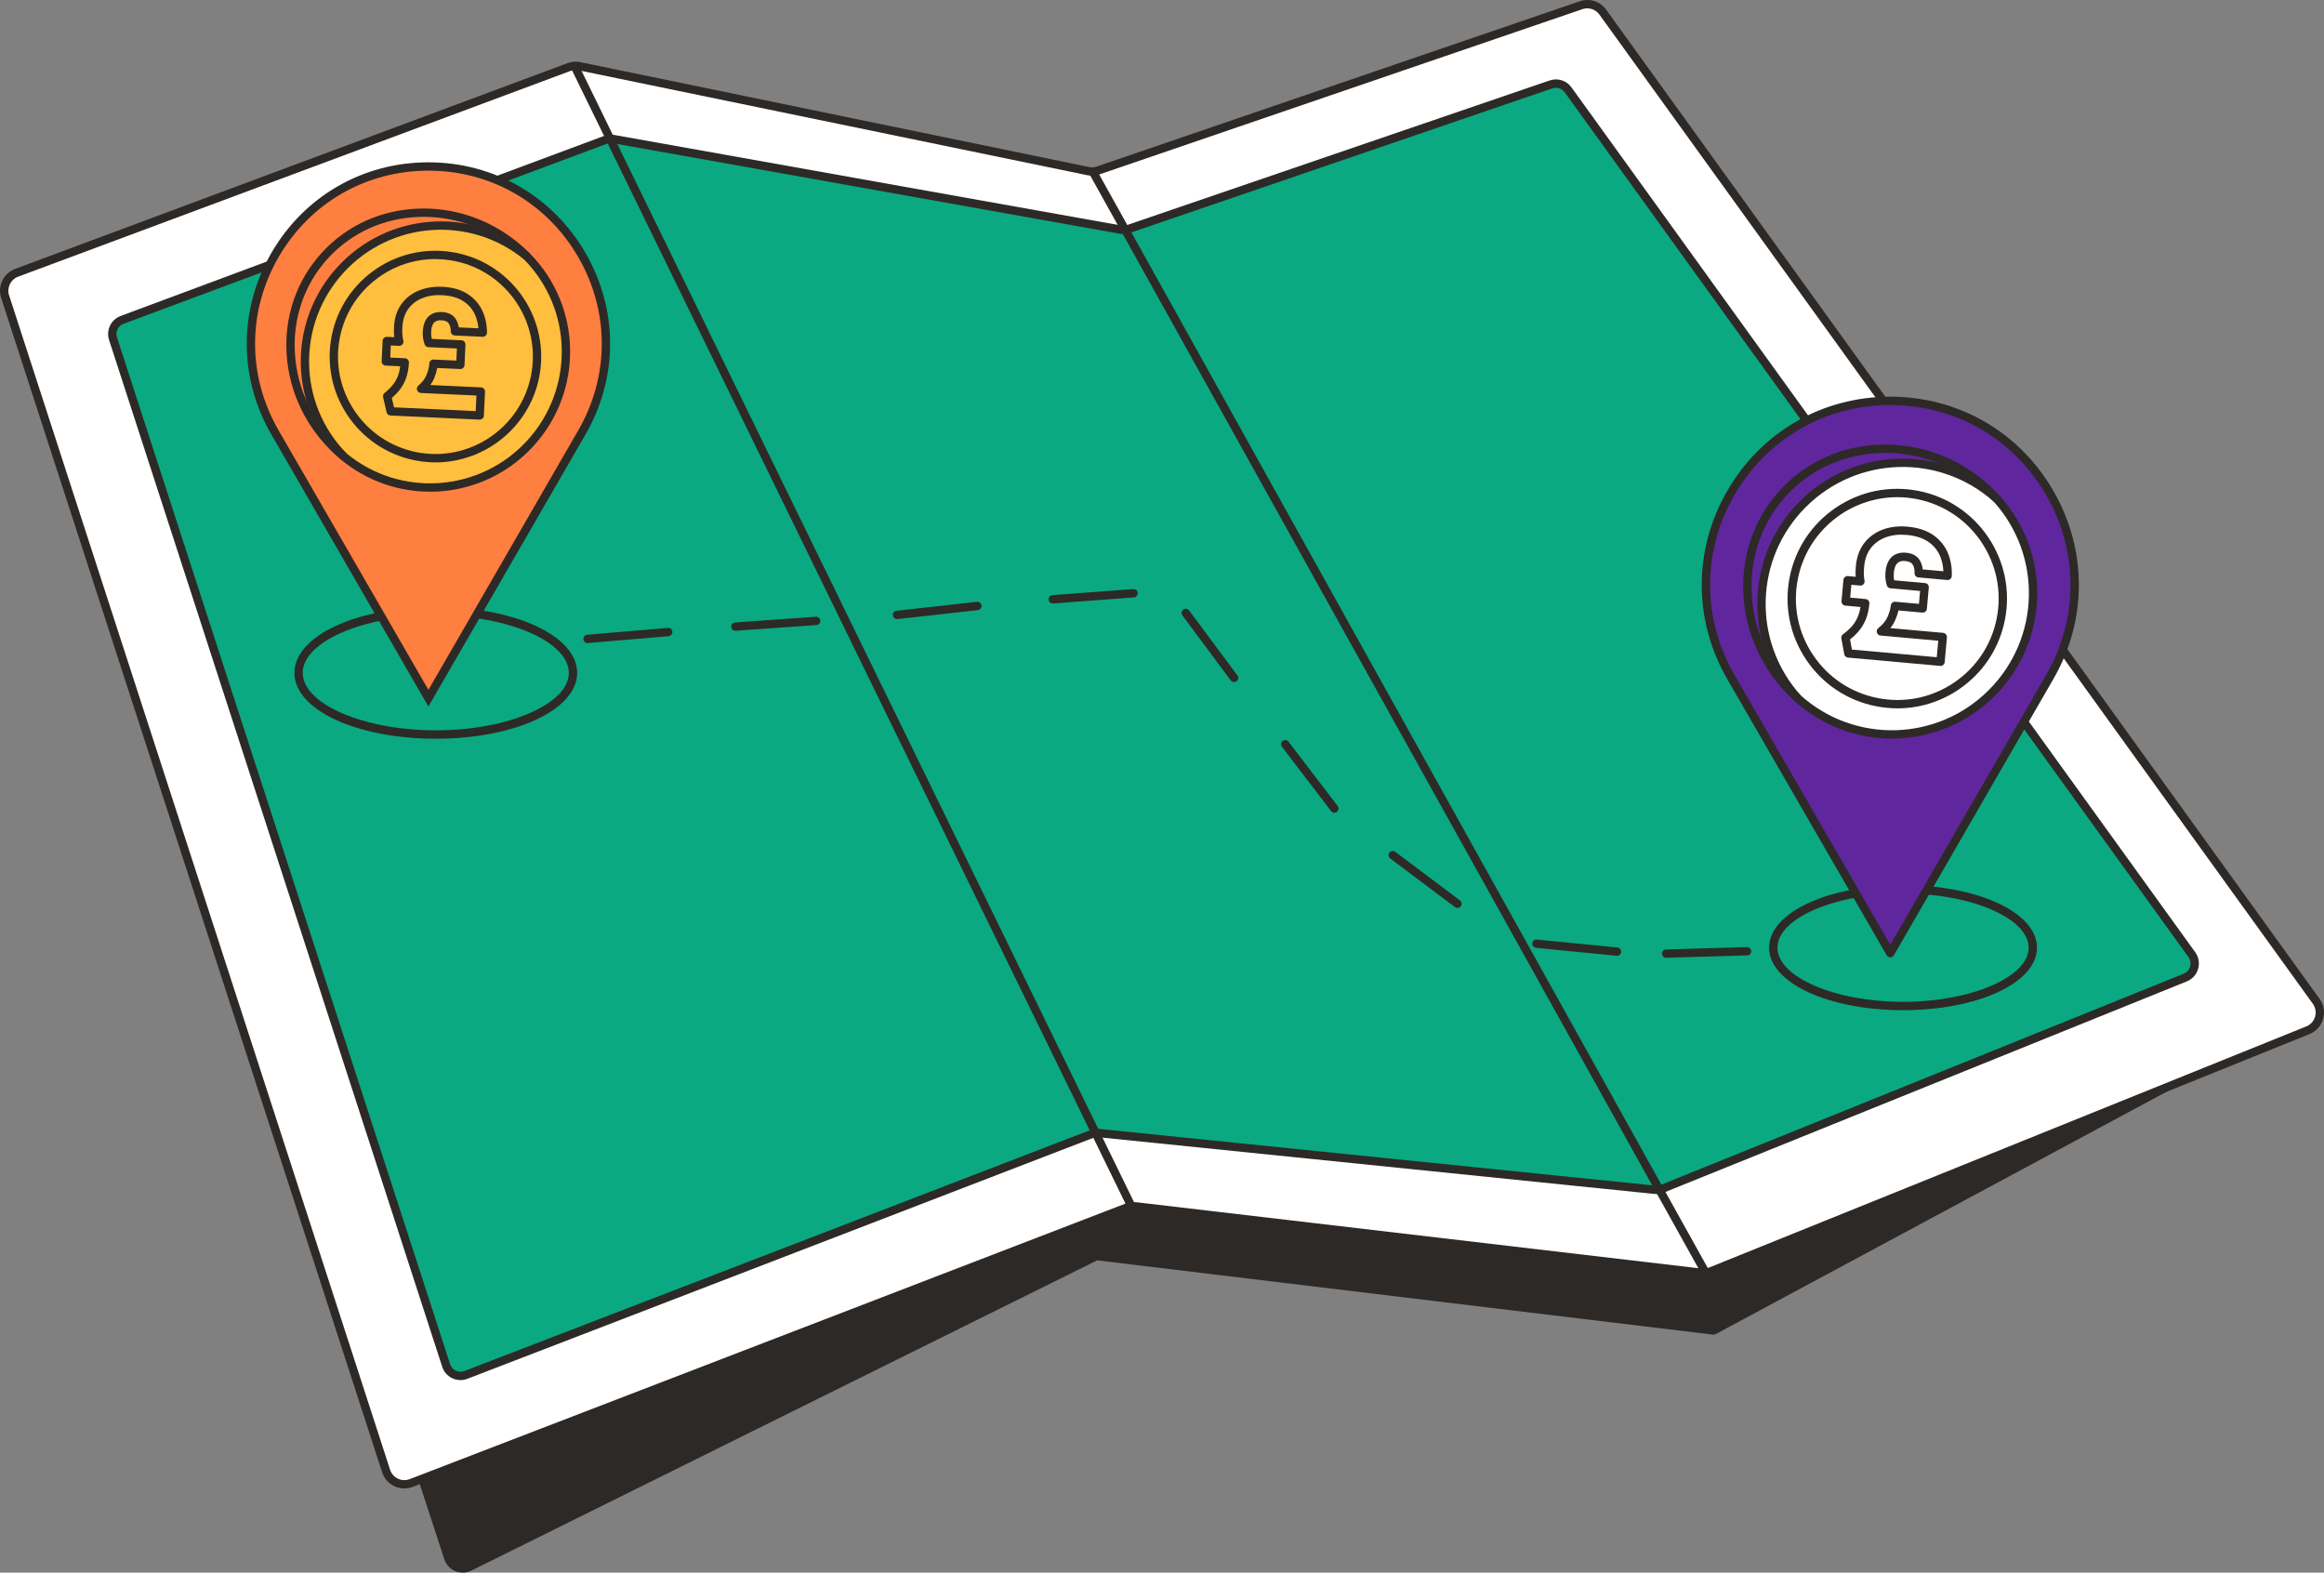
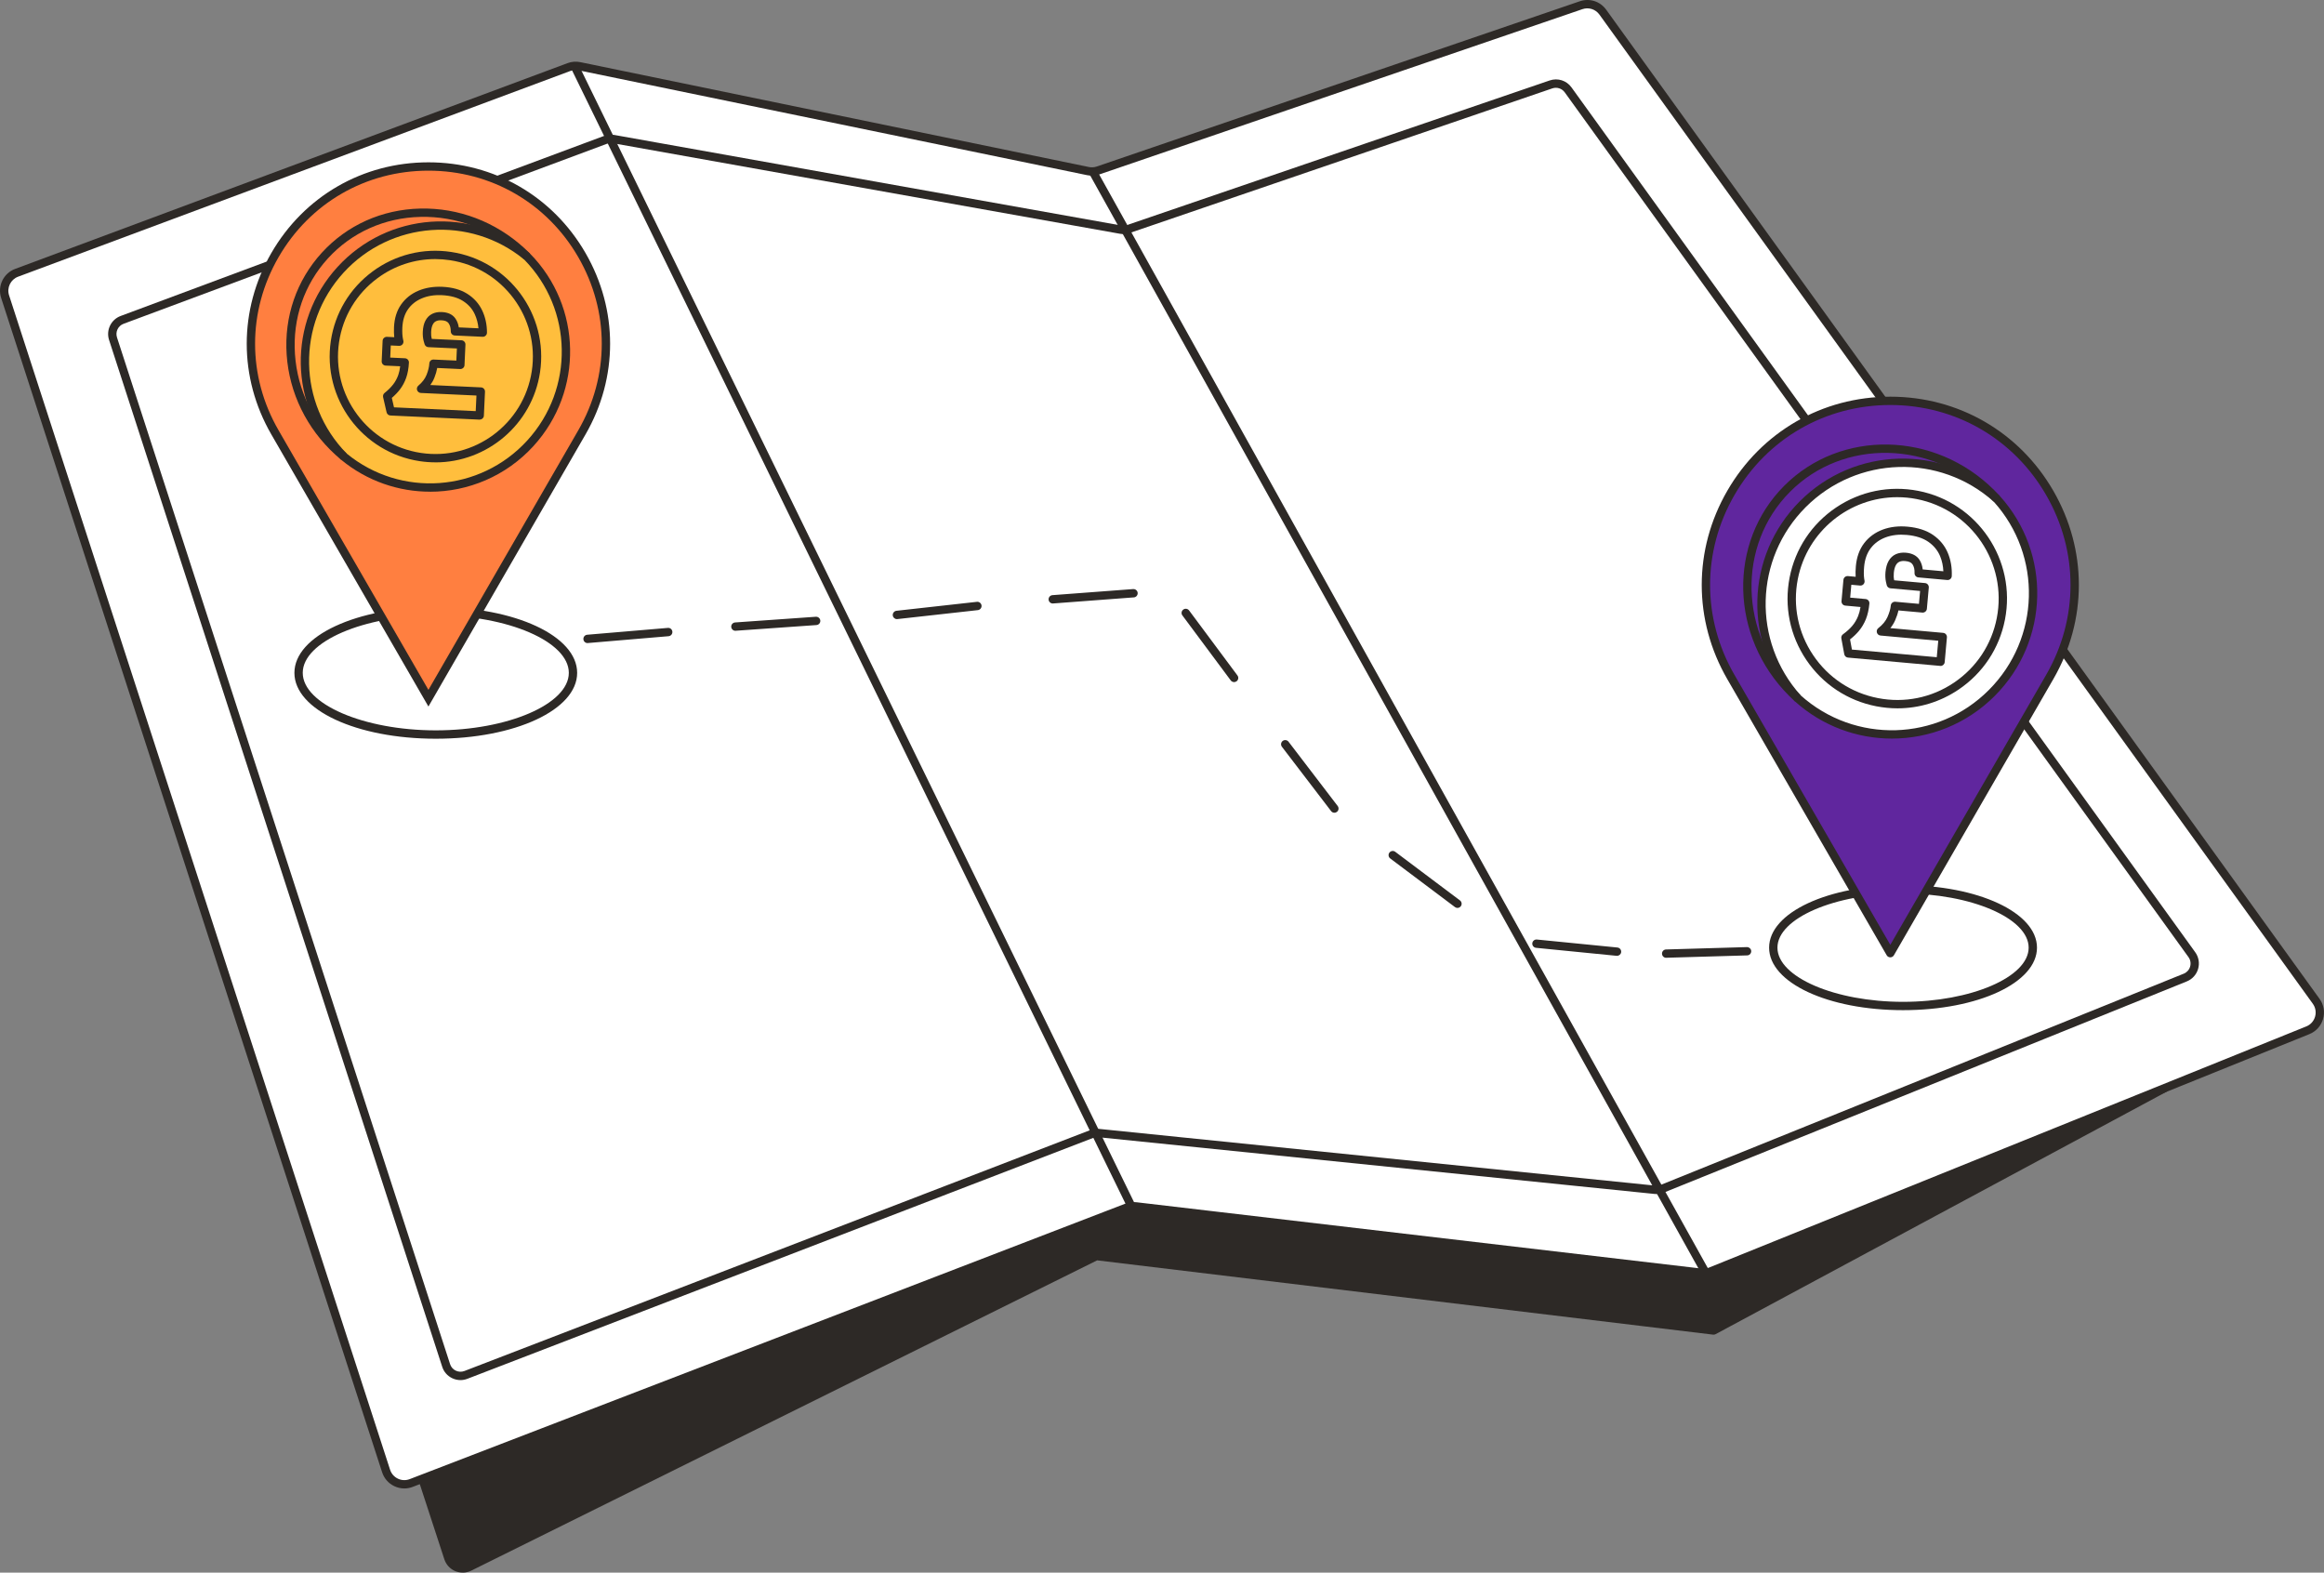
<svg xmlns="http://www.w3.org/2000/svg" id="a" width="669.23" height="452.82" viewBox="0 0 669.23 452.82">
  <rect x="0" y="0" width="669.23" height="452.82" fill="#808080" stroke="none" />
  <path d="m59.64,236.09l69.47,212.55c.82,2.52,3.69,3.72,6.06,2.54l180.54-89.49,177.72,21.43c43.27-23.26,86.55-46.52,129.82-69.78-13.84-7.89-27.68-15.77-41.53-23.66l-416.62,59.51-105.48-113.09h.03Z" fill="#2d2926" stroke-width="0" />
  <path d="m133.24,452.82c-.73,0-1.46-.14-2.15-.43-1.49-.62-2.62-1.86-3.13-3.39L58.5,236.46c-.17-.54.05-1.12.53-1.41.48-.29,1.1-.2,1.49.21l105.05,112.64,416-59.42c.27-.04.53.01.76.15l41.53,23.66c.38.22.61.62.61,1.06s-.25.84-.63,1.04l-129.82,69.78c-.22.12-.46.16-.71.13l-177.37-21.39-180.22,89.34c-.78.38-1.62.58-2.46.58h-.03ZM62.47,240.88l67.79,207.38c.28.87.93,1.57,1.77,1.92.84.35,1.8.32,2.62-.08l180.54-89.5c.21-.1.44-.15.68-.12l177.35,21.39,127.58-68.57-39.29-22.39-416.21,59.45c-.39.06-.78-.08-1.05-.37l-101.77-109.12h0Z" fill="#2d2926" stroke-width="0" />
  <path d="m4.8,78.55L163.85,19.31c.97-.36,2.03-.44,3.04-.23l146.42,30.19c.97.2,1.97.14,2.9-.18L455.29,1.5c2.3-.79,4.84.02,6.26,1.99l205.42,284.81c2.1,2.91.91,7.01-2.41,8.35l-172.01,69.45c-.86.35-1.79.47-2.71.36l-162.74-19.1c-.89-.1-1.79,0-2.63.33l-206.07,79.32c-2.95,1.14-6.26-.44-7.23-3.45L1.47,85.42c-.91-2.81.55-5.84,3.32-6.88h.01Z" fill="#fff" stroke-width="0" />
  <path d="m116.43,428.59c-.98,0-1.97-.22-2.89-.66-1.68-.8-2.92-2.22-3.5-3.99L.33,85.79c-1.11-3.43.66-7.11,4.05-8.37L163.43,18.18c1.18-.44,2.46-.54,3.7-.28l146.42,30.19c.75.16,1.54.11,2.27-.14L454.91.37c2.82-.97,5.88,0,7.62,2.43l205.42,284.81c1.22,1.69,1.58,3.8,1.01,5.79-.58,2-2.01,3.59-3.94,4.37l-172.01,69.45c-1.04.42-2.18.57-3.3.44l-162.74-19.1c-.69-.08-1.4,0-2.06.26l-206.07,79.32c-.79.3-1.6.45-2.42.45h0ZM165.77,20.16c-.51,0-1.02.09-1.51.27L5.22,79.67c-2.17.81-3.32,3.17-2.6,5.38l109.71,338.15c.37,1.14,1.17,2.05,2.25,2.57,1.08.52,2.29.56,3.41.13l206.07-79.32c1.01-.39,2.12-.53,3.2-.4l162.74,19.1c.71.08,1.45-.01,2.12-.28l172.01-69.45c1.24-.5,2.16-1.52,2.53-2.81.37-1.28.13-2.64-.65-3.72L460.58,4.2c-1.12-1.55-3.09-2.18-4.9-1.56l-139.09,47.58c-1.14.39-2.36.47-3.53.22l-146.42-30.19c-.29-.06-.58-.09-.87-.09h-.01Z" fill="#2d2926" stroke-width="0" />
-   <path d="m35.17,92.11l139.24-51.86c.73-.27,1.52-.34,2.28-.21l146.03,26.08c.73.13,1.48.07,2.17-.17l121.74-41.65c1.81-.62,3.82.02,4.94,1.57l179.61,249.02c1.65,2.29.72,5.52-1.9,6.58l-150.62,60.82c-.66.26-1.37.37-2.07.29l-160.19-16.34c-.68-.07-1.37.02-2.01.27l-180.22,69.37c-2.33.9-4.93-.34-5.7-2.72L32.55,97.53c-.72-2.22.44-4.61,2.62-5.42Z" fill="#0aa981" stroke-width="0" />
  <path d="m132.61,397.39c-.81,0-1.62-.18-2.38-.54-1.39-.66-2.42-1.83-2.89-3.3L31.41,97.9c-.92-2.84.55-5.88,3.34-6.92l.42,1.12-.42-1.12,139.24-51.86c.93-.35,1.94-.44,2.91-.26l146.03,26.08c.53.09,1.07.05,1.57-.12l121.74-41.65c2.33-.8,4.86,0,6.3,2l179.61,249.02c1,1.39,1.31,3.14.83,4.79s-1.66,2.96-3.26,3.61l-150.62,60.82c-.83.34-1.75.47-2.64.38l-160.19-16.34c-.49-.05-.99.02-1.45.19l-180.22,69.37c-.65.25-1.33.38-2,.38h.01ZM175.93,41.18c-.38,0-.75.07-1.1.2L35.59,93.23c-1.59.59-2.42,2.32-1.9,3.93l95.92,295.64c.27.83.85,1.5,1.64,1.87.79.38,1.67.41,2.49.1l180.22-69.37c.81-.31,1.69-.43,2.56-.34l160.19,16.34c.5.05,1.03-.02,1.5-.21l150.62-60.82c.9-.36,1.58-1.11,1.85-2.05.27-.94.1-1.93-.47-2.72L450.59,26.59c-.82-1.13-2.26-1.59-3.58-1.14l-121.74,41.65c-.89.3-1.85.38-2.77.21l-146.03-26.08c-.18-.03-.37-.05-.55-.05h0Z" fill="#2d2926" stroke-width="0" />
  <line x1="491.25" y1="366.63" x2="314.79" y2="49.57" fill="none" stroke-width="0" />
  <rect x="401.81" y="26.67" width="2.4" height="362.86" transform="translate(-50.33 222.27) rotate(-29.1)" fill="#2d2926" stroke-width="0" />
  <line x1="165.34" y1="18.76" x2="325.77" y2="347.21" fill="none" stroke-width="0" />
  <rect x="244.34" y=".22" width="2.4" height="365.54" transform="translate(-55.4 126.31) rotate(-26.03)" fill="#2d2926" stroke-width="0" />
  <path d="m548.01,290.87c-21.63,0-38.57-7.91-38.57-18s16.94-18,38.57-18,38.57,7.91,38.57,18-16.94,18-38.57,18Zm0-33.6c-19.61,0-36.17,7.14-36.17,15.6s16.56,15.6,36.17,15.6,36.17-7.14,36.17-15.6-16.56-15.6-36.17-15.6Z" fill="#2d2926" stroke-width="0" />
  <path d="m125.49,212.71c-22.83,0-40.71-8.33-40.71-18.96s17.88-18.96,40.71-18.96,40.71,8.33,40.71,18.96-17.88,18.96-40.71,18.96h0Zm0-35.53c-20.77,0-38.31,7.58-38.31,16.56s17.54,16.56,38.31,16.56,38.31-7.58,38.31-16.56-17.54-16.56-38.31-16.56Z" fill="#2d2926" stroke-width="0" />
  <path d="m544.34,115.42h0c40.81,0,66.31,44.18,45.91,79.52h0l-45.91,79.52-45.91-79.52h0c-20.4-35.34,5.1-79.52,45.91-79.52h0Z" fill="#60269e" stroke-width="0" />
  <path d="m544.34,275.66c-.43,0-.83-.23-1.04-.6l-45.91-79.52c-9.8-16.97-9.8-37.24,0-54.21s27.35-27.11,46.95-27.11,37.15,10.13,46.95,27.11c9.8,16.98,9.8,37.24,0,54.21l-45.91,79.52c-.21.37-.61.6-1.04.6h0Zm0-159.04c-18.73,0-35.5,9.68-44.87,25.91-9.37,16.22-9.37,35.59,0,51.81l44.87,77.72,44.87-77.72c9.37-16.22,9.37-35.59,0-51.81s-26.14-25.91-44.87-25.91h0Z" fill="#2d2926" stroke-width="0" />
  <path d="m574.99,143.62c-.5-.55-1.03-1.1-1.56-1.63-16.63-16.58-42.95-17.14-58.8-1.25-15.84,15.89-15.2,42.2,1.43,58.78.54.54,1.08,1.06,1.64,1.56l57.3-57.46h-.01Z" fill="#60269e" stroke-width="0" />
  <path d="m517.71,201.77l-.35-.32c-.56-.5-1.11-1.03-1.66-1.58-16.79-16.75-17.43-43.44-1.43-59.49,16.02-16.06,42.71-15.5,59.5,1.25.54.54,1.08,1.09,1.58,1.65l.32.35-57.97,58.13h0Zm25.13-72.07c-10.21,0-20.27,3.78-27.86,11.4-15.62,15.67-14.98,41.72,1.42,58.08.42.42.84.83,1.27,1.22l56.62-56.78c-.4-.43-.81-.85-1.23-1.27-8.43-8.41-19.42-12.64-30.23-12.64h0Z" fill="#2d2926" stroke-width="0" />
  <path d="m519.11,145.21c-15.33,15.37-15.79,39.94-1.42,55.87,15.97,14.34,40.56,13.81,55.89-1.56s15.8-39.97,1.41-55.9c-15.97-14.32-40.55-13.79-55.88,1.59h0Z" fill="#fff" stroke-width="0" />
  <path d="m544.8,211.97c-9.8,0-19.61-3.49-27.44-10.52-14.68-16.26-14.04-41.11,1.4-56.6h0c15.45-15.5,40.3-16.2,56.57-1.61,14.7,16.27,14.07,41.12-1.39,56.63-8.02,8.04-18.57,12.1-29.13,12.1h-.01Zm3.12-78.22c-10.32,0-20.62,3.96-28.46,11.81h0c-15.07,15.11-15.69,39.35-1.4,55.18,15.84,14.22,40.09,13.54,55.16-1.58,15.08-15.13,15.7-39.38,1.39-55.21-7.61-6.82-17.16-10.21-26.7-10.21h.01Z" fill="#2d2926" stroke-width="0" />
  <path d="m546.42,203.96c-2.03,0-4.07-.2-6.11-.59-8.28-1.61-15.44-6.36-20.16-13.36s-6.42-15.42-4.81-23.7,6.36-15.44,13.36-20.16,15.42-6.42,23.7-4.81c17.1,3.33,28.3,19.96,24.96,37.06-1.61,8.28-6.36,15.44-13.36,20.16-5.28,3.56-11.36,5.4-17.59,5.4h0Zm-.08-60.8c-13.68,0-25.93,9.69-28.64,23.61-1.49,7.65.08,15.43,4.44,21.9s10.97,10.85,18.63,12.34c7.65,1.49,15.43-.08,21.9-4.44,6.47-4.36,10.85-10.97,12.34-18.63,3.08-15.8-7.27-31.16-23.07-34.24-1.88-.37-3.75-.54-5.6-.54h0Z" fill="#2d2926" stroke-width="0" />
  <path d="m516.89,201.97c-.57-.51-1.13-1.05-1.68-1.6-17.07-17.02-17.71-44.15-1.43-60.48,16.29-16.33,43.42-15.78,60.49,1.25.55.55,1.09,1.11,1.61,1.68l-1.78,1.61c-.49-.54-1-1.07-1.52-1.59-16.13-16.09-41.75-16.65-57.1-1.25-15.35,15.39-14.71,41,1.42,57.09.52.52,1.05,1.03,1.59,1.52l-1.6,1.79v-.02Z" fill="#2d2926" stroke-width="0" />
  <path d="m544.8,212.67c-9.96,0-19.95-3.55-27.91-10.7l-.09-.09c-14.89-16.5-14.25-41.77,1.46-57.52h0c15.71-15.76,40.98-16.48,57.53-1.63l.09.09c14.91,16.5,14.27,41.78-1.45,57.55-8.16,8.18-18.88,12.3-29.63,12.3h0Zm-26.26-12.44c15.6,13.97,39.39,13.29,54.19-1.56,14.81-14.85,15.42-38.64,1.41-54.2-15.59-13.94-39.38-13.25-54.18,1.58h0c-14.79,14.83-15.41,38.62-1.42,54.18h0Z" fill="#2d2926" stroke-width="0" />
-   <path d="m559.45,183.41l-.64,7.13-26.55-2.39-.84-4.55c1.15-.83,2.12-1.71,2.89-2.63.78-.92,1.4-1.97,1.87-3.14.46-1.15.77-2.53.92-4.14l-5.63-.51.55-6.1,3.72.33c-.04-.2-.07-.4-.1-.61-.15-1-.16-2.23-.03-3.67.22-2.41.93-4.41,2.15-6,1.22-1.59,2.82-2.76,4.79-3.5,1.98-.74,4.19-1,6.63-.78,2.79.25,5.06.98,6.81,2.2s3.01,2.76,3.8,4.64,1.13,3.92,1.04,6.13l-8.32-.75c.04-1.28-.21-2.35-.78-3.22s-1.57-1.37-3.02-1.5c-.86-.08-1.62.03-2.27.32-.65.29-1.17.78-1.56,1.47s-.64,1.59-.74,2.69c-.08.9-.04,1.71.12,2.46.06.3.14.6.22.91l9.75.88-.55,6.1-8.01-.72c-.11,1.12-.46,2.36-1.06,3.71-.61,1.37-1.6,2.58-2.98,3.64l17.82,1.6h0Z" fill="#fff" stroke-width="0" />
  <path d="m558.81,191.74h-.11l-26.55-2.39c-.54-.05-.97-.45-1.07-.98l-.84-4.55c-.08-.46.1-.92.48-1.19,1.07-.77,1.97-1.59,2.68-2.43.69-.82,1.25-1.76,1.67-2.81.3-.75.53-1.62.69-2.61l-4.39-.4c-.32-.03-.61-.18-.81-.43s-.3-.56-.27-.88l.55-6.1c.06-.66.63-1.14,1.3-1.09l2.22.2c-.06-.9-.04-1.92.06-3.06.24-2.63,1.04-4.86,2.4-6.63,1.35-1.76,3.14-3.07,5.32-3.89,2.14-.8,4.55-1.09,7.16-.85,2.99.27,5.47,1.08,7.39,2.41,1.93,1.34,3.35,3.08,4.22,5.16.85,2.03,1.23,4.27,1.13,6.65-.01.33-.16.64-.41.85-.25.22-.57.32-.9.29l-8.32-.75c-.63-.06-1.11-.6-1.09-1.24.04-1.04-.15-1.87-.58-2.52-.36-.55-1.05-.86-2.12-.95-.65-.06-1.22,0-1.67.22-.41.18-.74.5-1.01.97-.3.54-.5,1.28-.59,2.21-.07.77-.04,1.48.1,2.1v.04l8.89.8c.32.03.61.18.81.43s.3.56.27.88l-.55,6.1c-.06.66-.64,1.14-1.3,1.09l-6.89-.62c-.2.92-.52,1.89-.97,2.9-.35.77-.8,1.51-1.36,2.19l15.21,1.37c.32.03.61.18.81.43s.3.56.27.88l-.64,7.13c-.06.62-.58,1.09-1.19,1.09v-.02Zm-25.54-4.7l24.45,2.2.43-4.74-16.63-1.5c-.49-.04-.91-.39-1.04-.86-.14-.48.03-.99.42-1.29,1.21-.93,2.09-2,2.62-3.17.54-1.22.87-2.34.96-3.33.06-.66.65-1.13,1.3-1.08l6.81.61.33-3.71-8.55-.77c-.5-.05-.92-.4-1.05-.88-.09-.32-.16-.64-.23-.97-.18-.86-.23-1.8-.14-2.82.12-1.27.41-2.34.89-3.18.52-.92,1.23-1.59,2.12-1.98.84-.37,1.8-.51,2.86-.42,1.82.16,3.14.85,3.91,2.03.52.8.83,1.73.94,2.78l5.95.54c-.07-1.55-.38-3.01-.94-4.36-.69-1.65-1.83-3.04-3.38-4.12-1.57-1.09-3.66-1.76-6.23-1.99-2.25-.2-4.31.04-6.1.71-1.75.66-3.19,1.7-4.26,3.11-1.07,1.4-1.72,3.21-1.91,5.38-.12,1.35-.11,2.48.02,3.39.03.19.06.39.1.57.07.37-.04.75-.29,1.03s-.62.42-.99.39l-2.52-.23-.33,3.71,4.44.4c.32.03.61.18.82.43s.3.56.27.88c-.16,1.72-.5,3.22-1,4.47-.51,1.28-1.21,2.45-2.07,3.47-.7.82-1.53,1.62-2.5,2.37l.54,2.93h-.02Z" fill="#2d2926" stroke-width="0" />
  <path d="m169.19,185.17c-.62,0-1.14-.47-1.19-1.1-.06-.66.43-1.24,1.09-1.3l23.23-1.97c.7-.06,1.24.44,1.3,1.09.06.66-.43,1.24-1.09,1.3l-23.23,1.97h-.11Z" fill="#2d2926" stroke-width="0" />
  <path d="m211.77,181.63c-.62,0-1.15-.48-1.2-1.12-.05-.66.45-1.23,1.11-1.28l23.26-1.64c.65-.04,1.23.45,1.28,1.11s-.45,1.23-1.11,1.28l-23.26,1.64h-.08Z" fill="#2d2926" stroke-width="0" />
  <path d="m258.28,178.27c-.6,0-1.12-.45-1.19-1.07-.07-.66.4-1.25,1.06-1.33l23.17-2.58c.64-.08,1.25.4,1.33,1.06.07.66-.4,1.25-1.06,1.33l-23.17,2.58h-.14Z" fill="#2d2926" stroke-width="0" />
-   <path d="m303.16,173.77c-.62,0-1.15-.48-1.2-1.11-.05-.66.45-1.24,1.11-1.29l23.25-1.75c.64-.04,1.24.45,1.29,1.11.05.66-.45,1.24-1.11,1.29l-23.25,1.75h-.09Z" fill="#2d2926" stroke-width="0" />
+   <path d="m303.16,173.77c-.62,0-1.15-.48-1.2-1.11-.05-.66.45-1.24,1.11-1.29l23.25-1.75c.64-.04,1.24.45,1.29,1.11.05.66-.45,1.24-1.11,1.29h-.09Z" fill="#2d2926" stroke-width="0" />
  <path d="m355.37,196.4c-.37,0-.73-.17-.96-.48l-13.92-18.71c-.4-.53-.29-1.28.25-1.68.53-.4,1.28-.29,1.68.25l13.92,18.71c.4.53.29,1.28-.25,1.68-.21.16-.47.24-.71.24h-.01Z" fill="#2d2926" stroke-width="0" />
  <path d="m384.26,234.02c-.36,0-.72-.16-.95-.47l-14.16-18.52c-.4-.53-.3-1.28.22-1.68s1.28-.3,1.68.22l14.16,18.52c.4.53.3,1.28-.22,1.68-.22.17-.47.25-.73.25h0Z" fill="#2d2926" stroke-width="0" />
  <path d="m419.7,261.43c-.25,0-.5-.08-.72-.24l-18.64-14c-.53-.4-.64-1.15-.24-1.68.4-.53,1.15-.64,1.68-.24l18.64,14c.53.4.64,1.15.24,1.68-.24.31-.6.48-.96.48h0Z" fill="#2d2926" stroke-width="0" />
  <path d="m465.65,275.22h-.12l-23.2-2.3c-.66-.07-1.14-.65-1.08-1.31.07-.66.65-1.14,1.31-1.08l23.2,2.3c.66.07,1.14.65,1.08,1.31-.06.62-.58,1.08-1.19,1.08Z" fill="#2d2926" stroke-width="0" />
  <path d="m479.8,275.79c-.65,0-1.18-.51-1.2-1.17-.02-.66.5-1.22,1.16-1.23l23.3-.68c.64.01,1.22.5,1.23,1.16.02.66-.5,1.22-1.16,1.23l-23.3.68h-.04.01Z" fill="#2d2926" stroke-width="0" />
  <path d="m123.37,47.94h0c39.29,0,63.84,42.53,44.2,76.55h0l-44.2,76.55-44.2-76.55h0c-19.64-34.02,4.91-76.55,44.2-76.55h0Z" fill="#ff7f40" stroke-width="0" />
  <path d="m123.37,203.44l-45.24-78.35c-9.44-16.35-9.44-35.88,0-52.23,9.44-16.35,26.35-26.12,45.24-26.12s35.79,9.76,45.24,26.12c9.44,16.35,9.44,35.88,0,52.23,0,0-45.24,78.35-45.24,78.35Zm0-154.3c-18.02,0-34.15,9.31-43.16,24.92-9.01,15.6-9.01,34.23,0,49.83l43.16,74.75,43.16-74.75c9.01-15.6,9.01-34.23,0-49.83-9.01-15.6-25.14-24.92-43.16-24.92Z" fill="#2d2926" stroke-width="0" />
  <path d="m151.73,73.83c-.5-.51-1.03-1.01-1.57-1.51-16.69-15.25-42.03-14.68-56.6,1.26-14.57,15.94-12.86,41.22,3.83,56.48.54.49,1.09.98,1.64,1.43l52.7-57.66h0Z" fill="#ff7f40" stroke-width="0" />
  <path d="m99.08,132.17l-.37-.3c-.56-.46-1.12-.95-1.66-1.45-8.17-7.46-13.07-17.52-13.8-28.31-.73-10.8,2.8-21.06,9.94-28.87,7.14-7.81,17.04-12.25,27.86-12.49,10.84-.25,21.28,3.74,29.44,11.2.55.5,1.08,1.01,1.59,1.52l.33.34-53.34,58.36h.01Zm22.91-70.43c-.3,0-.6,0-.91,0-10.55.24-20.19,4.56-27.15,12.17s-10.39,17.6-9.68,28.13c.71,10.54,5.5,20.35,13.48,27.64.42.38.83.75,1.26,1.11l52.06-56.96c-.4-.39-.8-.77-1.22-1.15-7.75-7.08-17.6-10.95-27.84-10.95Z" fill="#2d2926" stroke-width="0" />
  <path d="m98.06,77.69c-14.1,15.43-13.51,39.08.97,53.8,15.96,13.13,39.58,11.59,53.69-3.84,14.1-15.43,13.52-39.11-.98-53.82-15.96-13.11-39.57-11.56-53.67,3.87h-.01Z" fill="#ffbe3d" stroke-width="0" />
  <path d="m123.83,140.88c-8.86,0-17.77-2.97-25.12-9.01-14.8-15.04-15.24-38.97-1.02-54.52h0c14.22-15.56,38.1-17.27,54.36-3.91,14.82,15.04,15.26,38.98,1.04,54.55-7.8,8.53-18.5,12.9-29.26,12.9h0Zm3.14-75.44c-10.49,0-20.94,4.26-28.55,12.58h0c-13.85,15.16-13.43,38.49.96,53.11,15.82,13.01,39.1,11.34,52.96-3.83,13.87-15.17,13.44-38.51-.97-53.13-7.13-5.86-15.78-8.73-24.4-8.73Z" fill="#2d2926" stroke-width="0" />
  <path d="m125.41,133.13c-1.5,0-3.02-.11-4.54-.34-16.61-2.49-28.09-18.04-25.6-34.65,1.21-8.05,5.48-15.14,12.02-19.97,6.54-4.83,14.58-6.83,22.62-5.62,16.61,2.49,28.09,18.04,25.6,34.65-2.26,15.08-15.29,25.94-30.1,25.94h0Zm-.08-58.53c-5.96,0-11.74,1.89-16.62,5.5-6.03,4.45-9.96,10.99-11.07,18.4-2.3,15.3,8.28,29.62,23.58,31.92,15.31,2.3,29.62-8.28,31.92-23.58s-8.28-29.62-23.58-31.92c-1.41-.21-2.83-.32-4.23-.32Z" fill="#2d2926" stroke-width="0" />
  <path d="m98.27,132.41c-.57-.47-1.13-.97-1.69-1.47-8.3-7.59-13.28-17.81-14.03-28.78-.75-11,2.85-21.43,10.12-29.39,7.27-7.96,17.34-12.47,28.37-12.72,11.01-.24,21.63,3.8,29.93,11.38.55.51,1.1,1.02,1.62,1.55l-1.71,1.68c-.49-.5-1-.98-1.53-1.46-7.84-7.17-17.9-10.99-28.26-10.75-10.36.23-19.82,4.47-26.65,11.94-6.82,7.47-10.2,17.27-9.5,27.61.7,10.36,5.41,20.01,13.25,27.17.52.48,1.05.95,1.59,1.39l-1.52,1.85h.01Z" fill="#2d2926" stroke-width="0" />
  <path d="m123.83,141.58c-9.02,0-18.08-3.02-25.56-9.17l-.09-.08c-15.03-15.27-15.47-39.62-1-55.45s38.77-17.58,55.32-3.98l.09.08c15.05,15.27,15.49,39.63,1.01,55.48-7.93,8.68-18.83,13.13-29.77,13.13h0Zm-23.99-10.98c15.57,12.76,38.39,11.12,51.99-3.76,13.6-14.88,13.2-37.77-.91-52.13-15.57-12.74-38.39-11.08-51.98,3.79-13.59,14.87-13.19,37.74.9,52.1Z" fill="#2d2926" stroke-width="0" />
  <path d="m138.45,112.75l-.32,6.88-25.64-1.19-1-4.35c1.07-.85,1.96-1.73,2.67-2.65s1.27-1.95,1.67-3.1c.39-1.12.63-2.46.71-4.02l-5.44-.25.27-5.89,3.59.17c-.04-.19-.08-.38-.12-.58-.19-.96-.25-2.14-.19-3.53.11-2.33.71-4.28,1.82-5.86s2.59-2.77,4.46-3.57,3.98-1.14,6.35-1.03c2.69.12,4.91.74,6.64,1.83,1.73,1.1,3.02,2.53,3.85,4.3.83,1.77,1.25,3.72,1.25,5.86l-8.03-.37c0-1.23-.3-2.25-.88-3.07-.58-.81-1.57-1.25-2.96-1.31-.83-.04-1.55.1-2.17.4-.61.3-1.1.8-1.44,1.48-.35.68-.55,1.56-.6,2.62-.04.86.03,1.65.22,2.36.07.29.16.58.25.86l9.41.44-.27,5.89-7.73-.36c-.06,1.08-.35,2.29-.87,3.61-.53,1.34-1.44,2.55-2.72,3.62l17.21.8h.01Z" fill="#ffbe3d" stroke-width="0" />
  <path d="m138.13,120.83h-.06l-25.64-1.19c-.54-.02-.99-.41-1.11-.93l-1-4.35c-.1-.45.06-.92.42-1.21.99-.79,1.82-1.61,2.47-2.45.63-.81,1.13-1.74,1.49-2.76.25-.72.43-1.55.54-2.48l-4.19-.19c-.32-.01-.62-.16-.83-.39-.21-.24-.33-.55-.31-.86l.27-5.89c.01-.32.15-.62.39-.83s.56-.33.86-.31l2.1.1c-.09-.85-.12-1.82-.07-2.9.12-2.55.8-4.73,2.04-6.5,1.23-1.76,2.9-3.1,4.98-3.98,2.03-.86,4.33-1.24,6.87-1.13,2.89.13,5.32.81,7.22,2.02,1.92,1.22,3.36,2.83,4.29,4.8.91,1.92,1.37,4.07,1.37,6.37,0,.33-.13.64-.37.87s-.54.35-.88.33l-8.03-.37c-.64-.03-1.14-.55-1.14-1.19,0-.99-.22-1.77-.66-2.38-.35-.49-1.04-.76-2.04-.81-.61-.03-1.15.06-1.58.28-.38.19-.68.5-.91.95-.27.53-.43,1.24-.47,2.13-.04.74.03,1.42.18,2h0l8.56.4c.32.01.62.16.83.39.21.24.33.55.31.86l-.27,5.89c0,.32-.15.62-.39.83s-.54.33-.86.31l-6.61-.31c-.15.88-.42,1.82-.81,2.8-.29.74-.68,1.44-1.17,2.11l14.6.68c.66.03,1.17.59,1.14,1.25l-.32,6.88c0,.32-.15.62-.39.83-.22.2-.51.31-.81.31v.02Zm-24.67-3.54l23.53,1.09.21-4.49-16.01-.74c-.49-.02-.92-.35-1.08-.81-.16-.47-.01-.99.37-1.3,1.12-.94,1.92-2,2.37-3.14.47-1.2.73-2.28.78-3.23.03-.66.55-1.18,1.25-1.14l6.53.3.16-3.49-8.21-.38c-.5-.02-.93-.35-1.09-.83-.1-.31-.19-.62-.27-.93-.21-.82-.3-1.73-.25-2.71.06-1.23.3-2.28.73-3.11.46-.91,1.13-1.59,1.98-2.01.8-.4,1.72-.57,2.76-.52,1.78.08,3.08.69,3.88,1.81.53.74.87,1.62,1.02,2.61l5.66.26c-.13-1.47-.5-2.84-1.08-4.09-.74-1.58-1.86-2.82-3.41-3.8s-3.58-1.53-6.05-1.65c-2.17-.1-4.13.21-5.82.94-1.65.7-2.98,1.76-3.95,3.15-.97,1.39-1.51,3.15-1.61,5.23-.06,1.3,0,2.39.17,3.25.04.19.08.37.12.55.08.37,0,.75-.25,1.04-.24.29-.6.45-.98.43l-2.39-.11-.16,3.49,4.24.2c.32.01.62.16.83.39.21.24.33.55.31.87-.08,1.66-.35,3.12-.78,4.35-.44,1.26-1.07,2.42-1.85,3.43-.63.81-1.4,1.61-2.29,2.37l.63,2.73h0Z" fill="#2d2926" stroke-width="0" />
</svg>